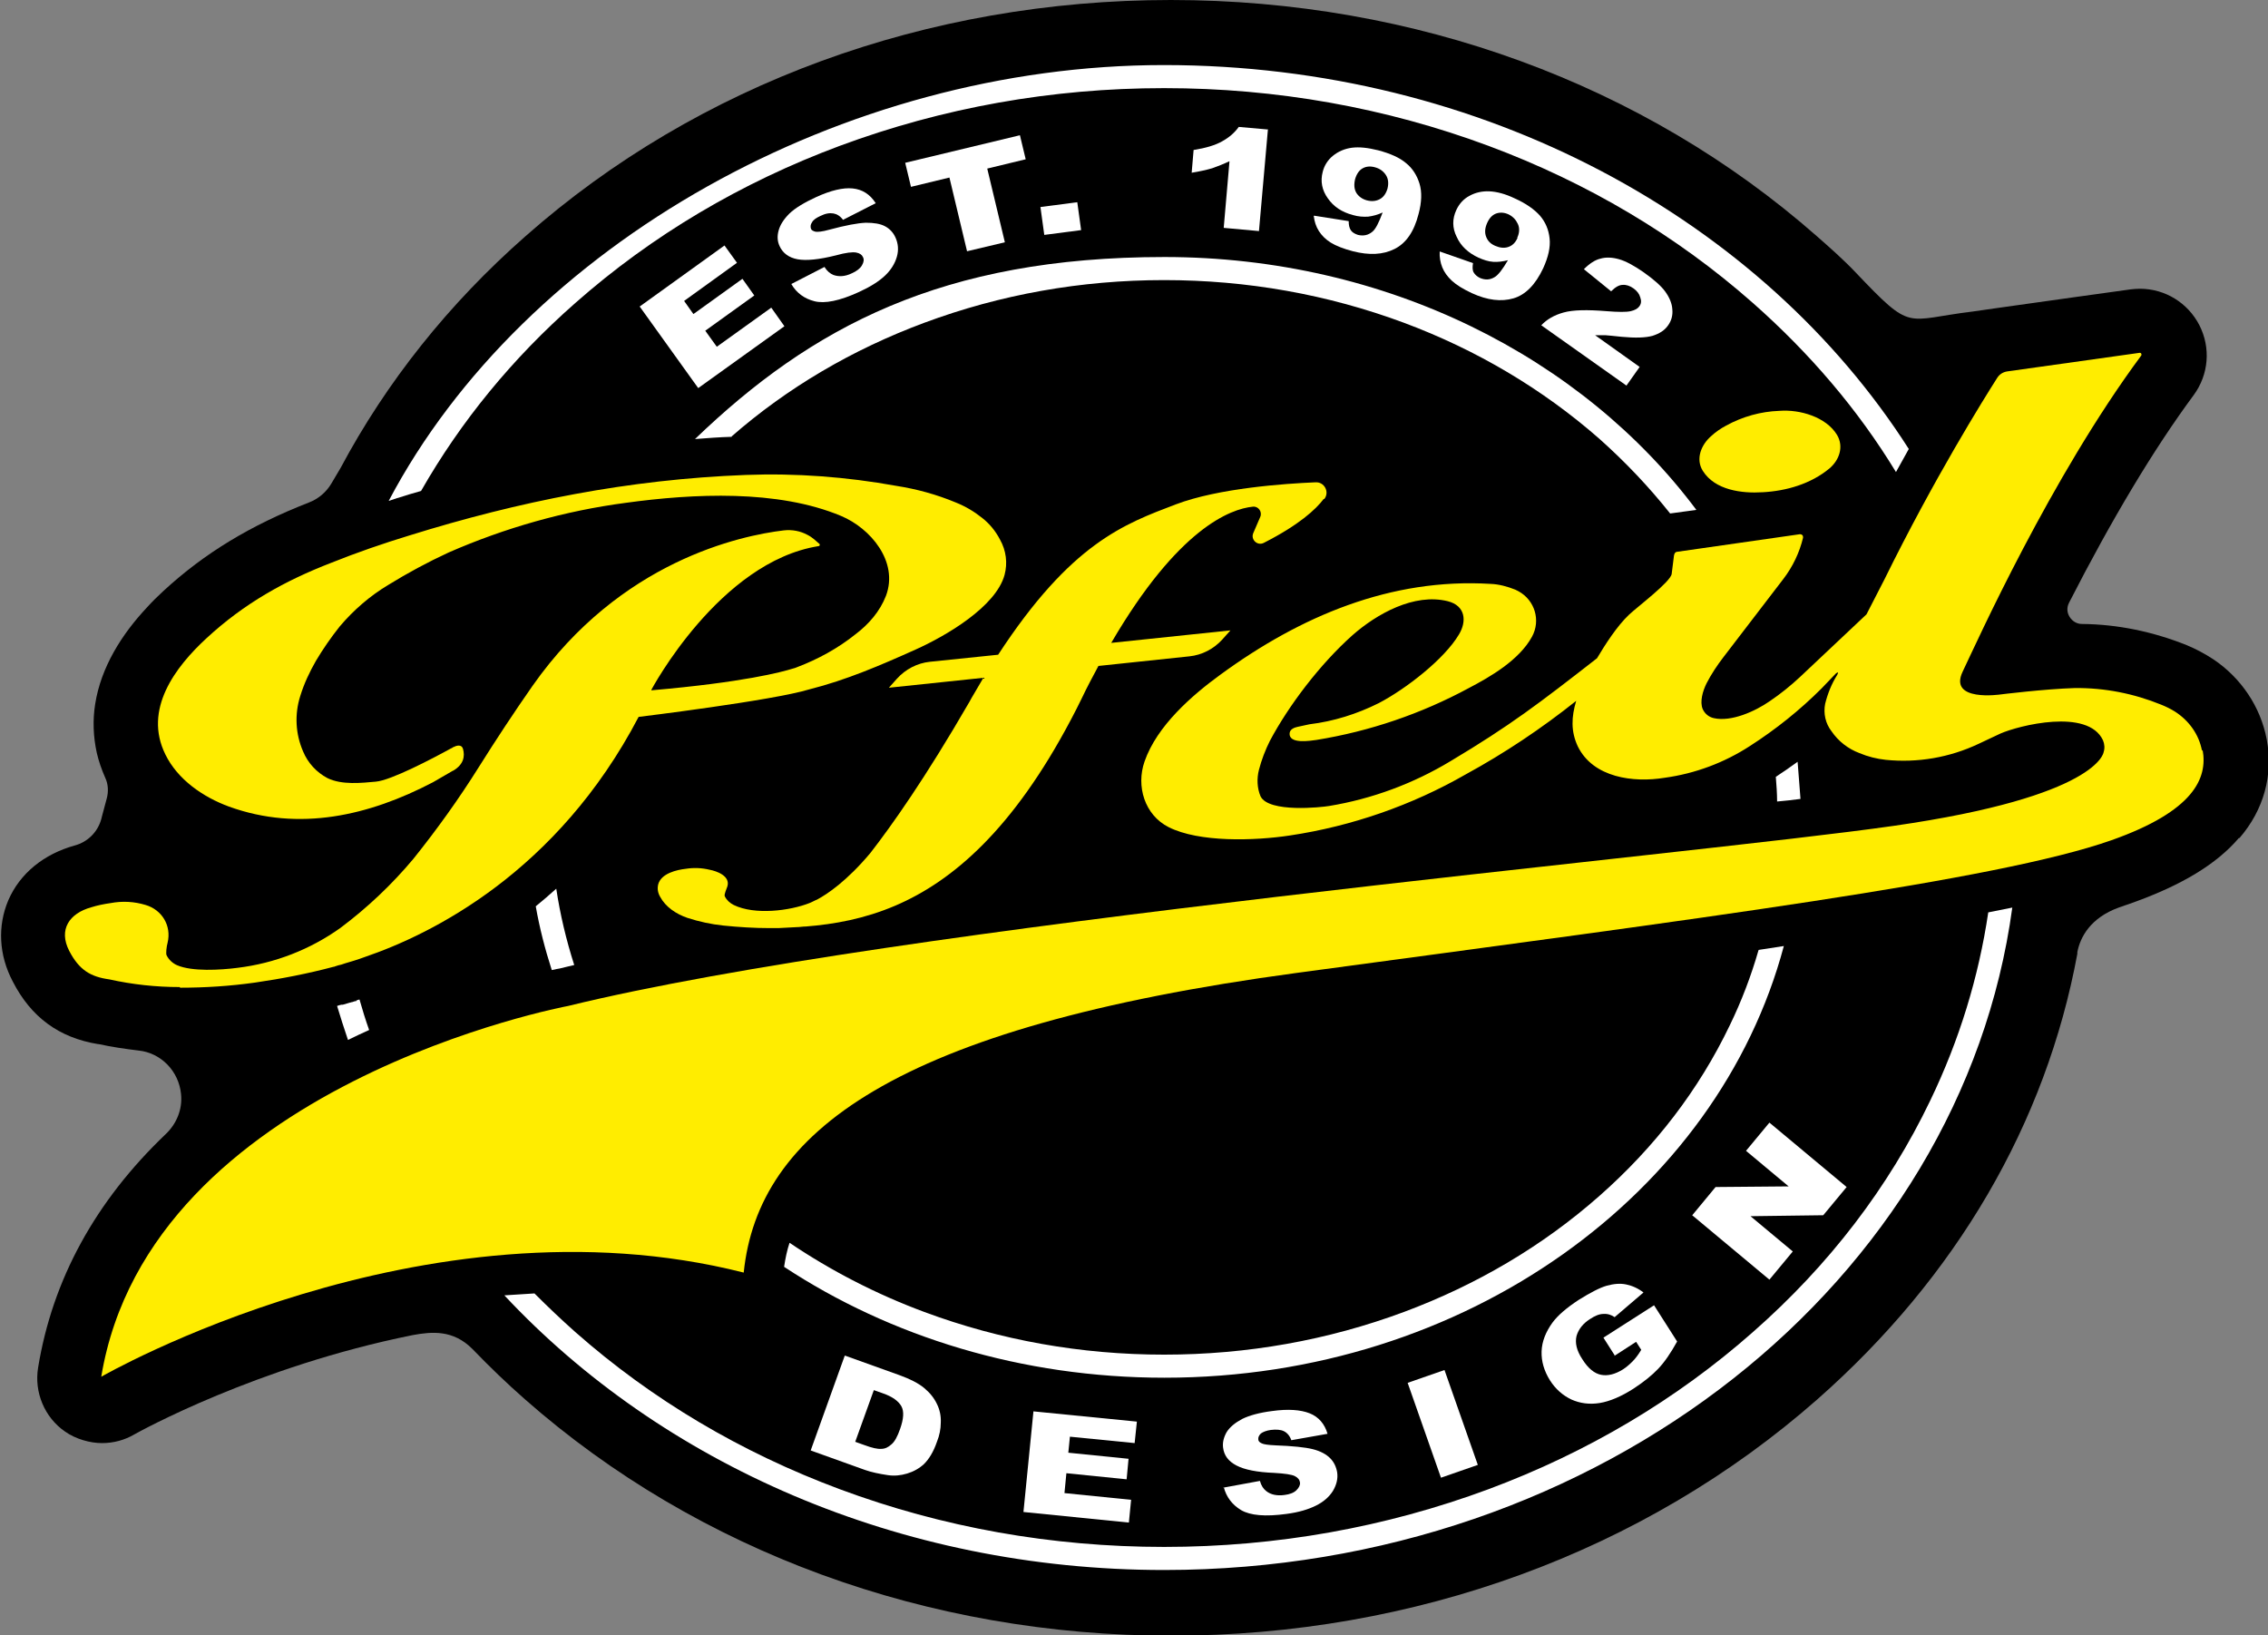
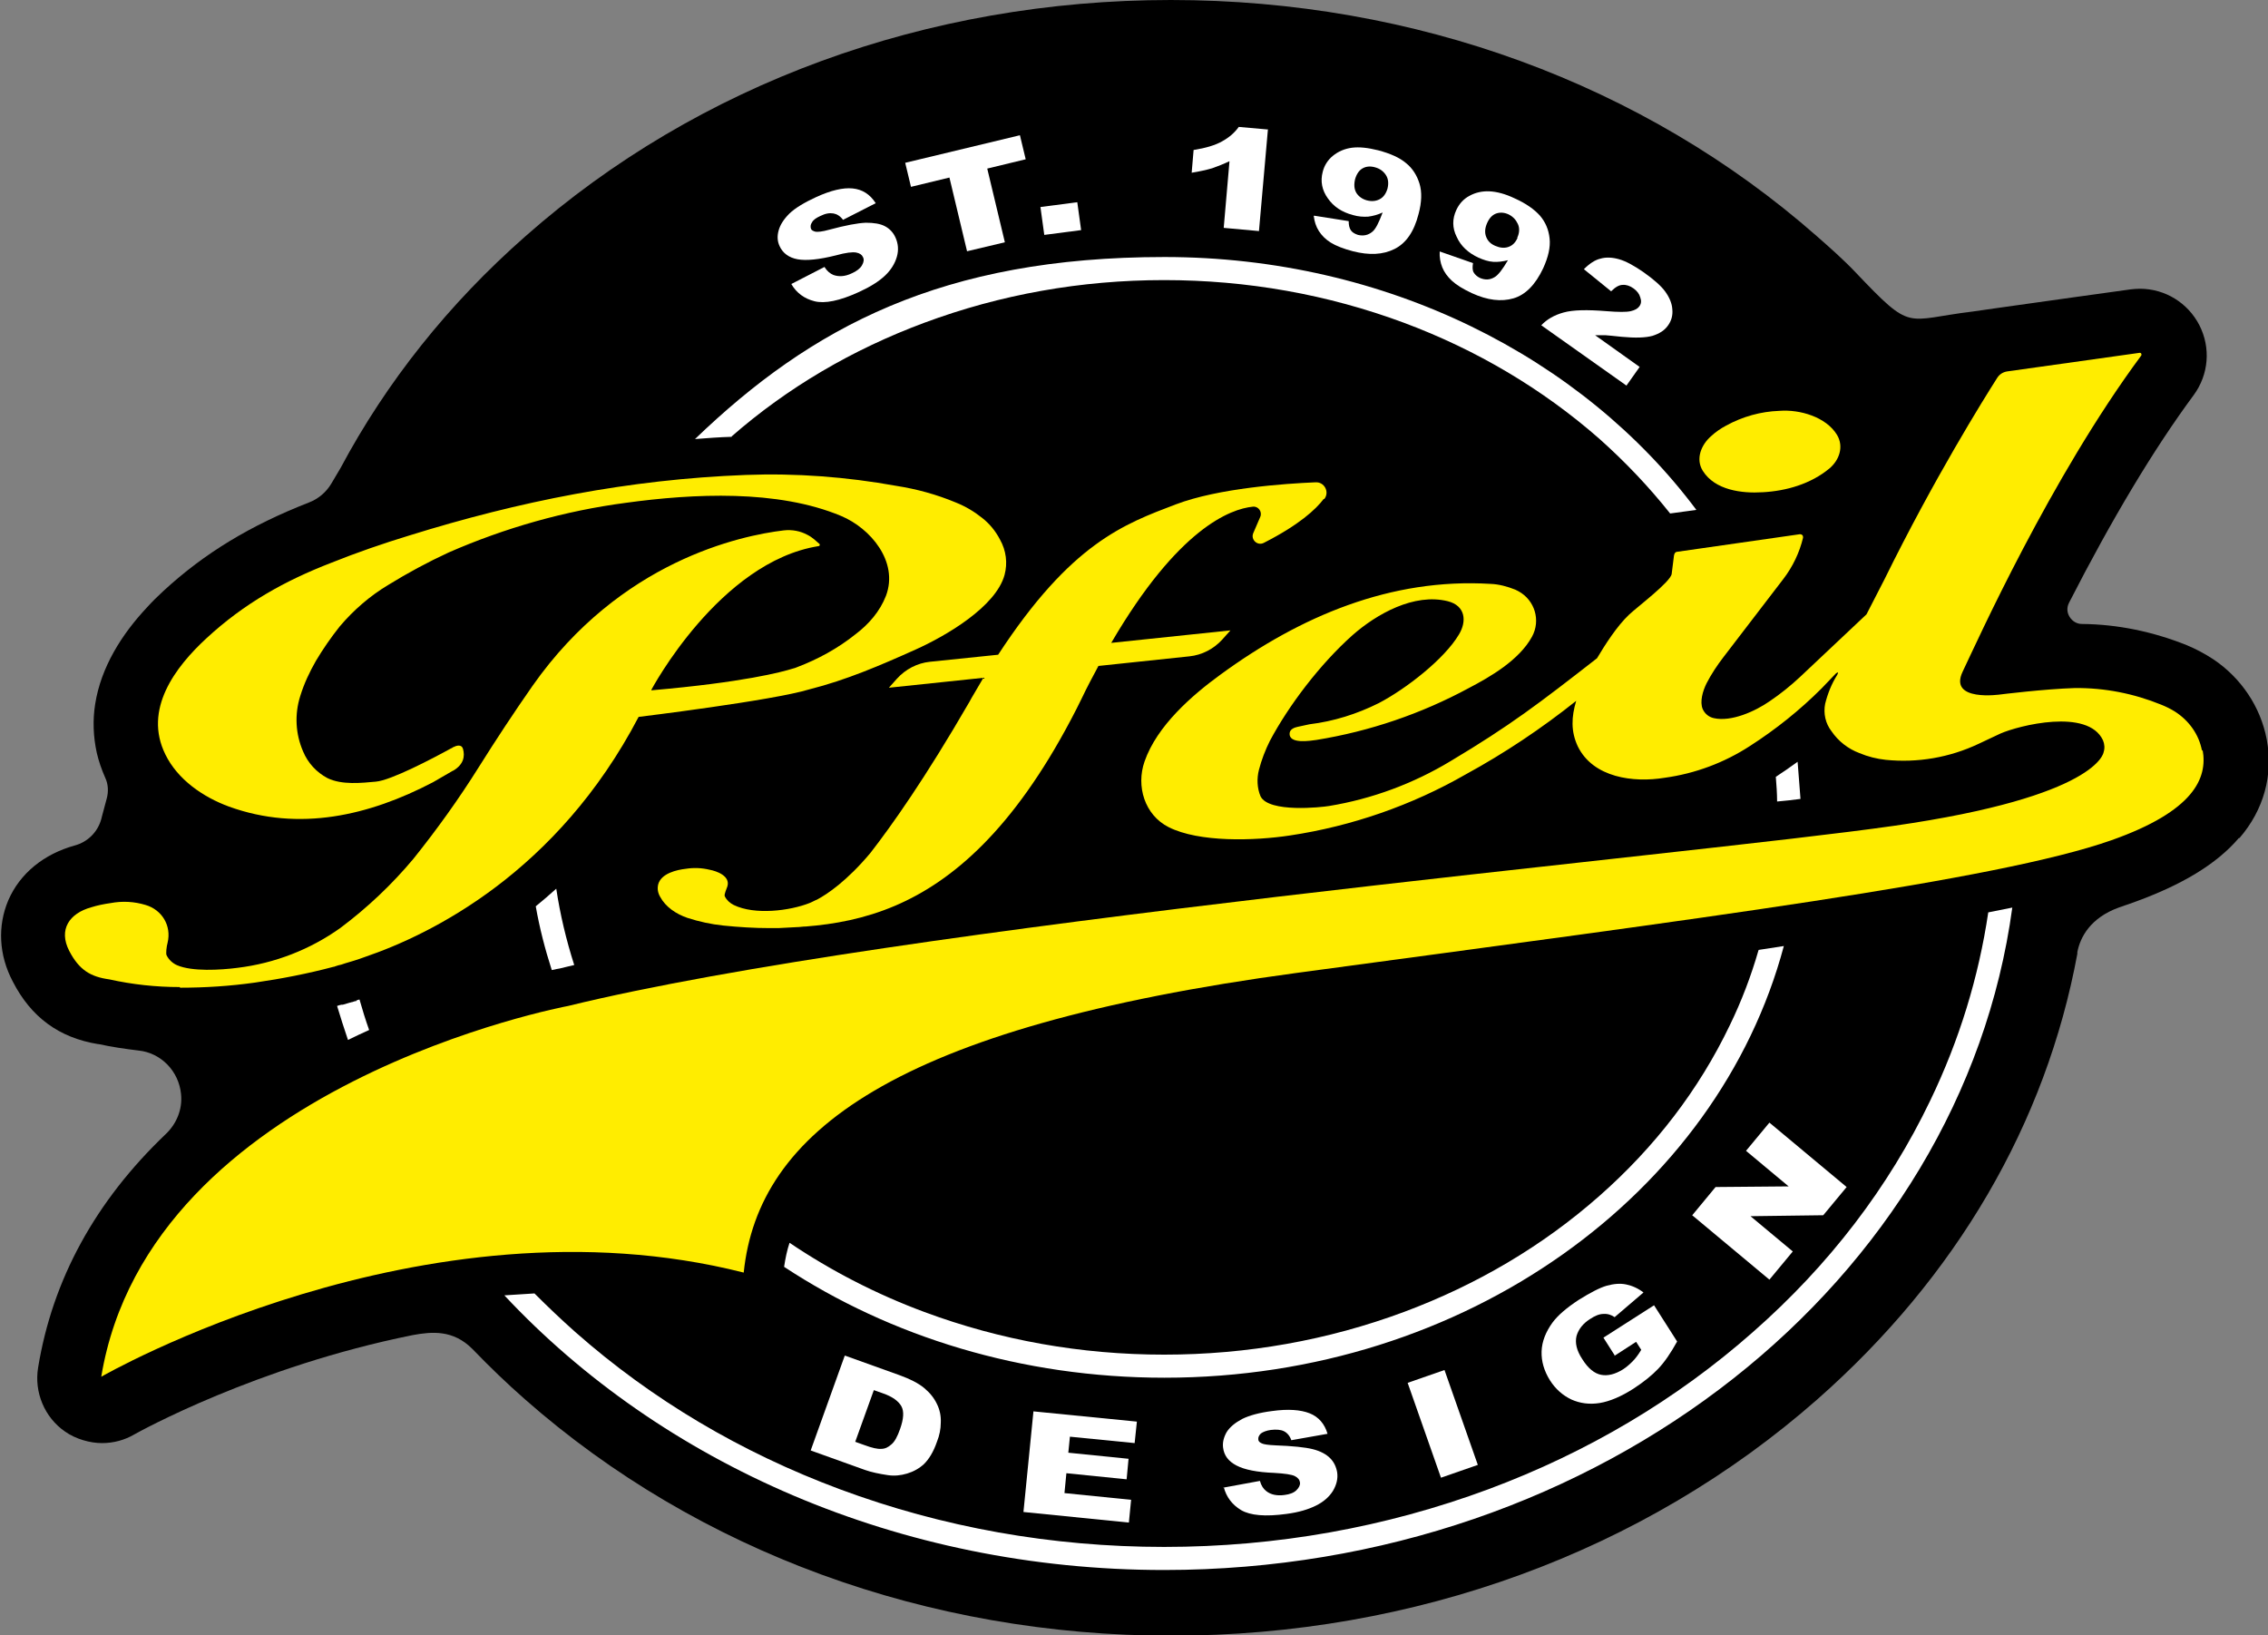
<svg xmlns="http://www.w3.org/2000/svg" id="Ebene_1" viewBox="0 0 707.8 510.2">
  <rect x="0" y="0" width="707.8" height="510.2" fill="#808080" stroke="none" />
  <defs>
    <style>      .st0 {        fill: #ffed00;        fill-rule: evenodd;      }      .st1 {        fill: #fff;      }    </style>
  </defs>
  <path d="M698.7,261.5c-6.9,8.1-17.8,14.7-33.2,20.2-1.4.5-2.8,1-4.3,1.5,0,0,0,0,0,0-8.8,3.2-12,9.2-12.9,13.9,0,.2,0,.3,0,.5-9.8,53-37.8,100.9-81.2,139.1-54,47.5-125.6,73.7-201.6,73.7s-147.6-26.2-201.6-73.7c-5.7-5-11.2-10.3-16.4-15.7,0,0,0,0-.1-.1-6-6-12.6-5.4-18.6-4.3,0,0,0,0,0,0-48.7,9.8-85.3,30.1-86.9,31h0c-3.1,1.8-6.5,2.7-10.1,2.7s-8.1-1.2-11.5-3.6c-6.4-4.4-9.7-12.3-8.4-20,4.5-27.5,17.9-51.9,39.8-72.8,3.4-3.2,5.3-7.8,4.8-12.5-.7-7.2-6.3-12.9-13.3-13.6-4.1-.5-8.3-1.1-12.4-2,0,0-.1,0-.2,0-12.2-2-20.9-8.4-26.6-19.5-4.4-8.3-4.8-17.4-1.4-25.4,3.6-8.3,11-14.4,20.8-17.1,0,0,0,0,0,0,4-1.1,7.1-4.2,8.2-8.2l.2-.8c.5-1.9,1-3.7,1.5-5.6,0,0,0,0,0,0,.6-2.2.5-4.5-.5-6.6-1.1-2.5-2-5.1-2.6-7.7-1.1-5-1.3-10.2-.5-15.2,1.8-11.5,8.3-21.8,16.2-30.2,1.6-1.8,3.4-3.5,5.1-5.1,12.8-11.8,27.2-20.5,45.4-27.6,0,0,0,0,0,0,2.9-1.1,5.4-3.2,7-5.9l2.9-4.9c14.3-26.8,33.7-51.2,57.7-72.3C217.8,26.2,289.3,0,365.4,0s147.6,26.2,201.6,73.7c4.1,3.6,8.3,7.3,12.1,11.3,17.9,18.8,15.1,14.8,36.6,12.2l7.7-1.1,23.5-3.3,18-2.5c.9-.1,1.9-.2,2.9-.2,7.9,0,15,4.4,18.6,11.4,3.6,7.1,2.9,15.4-1.8,21.8-12.5,16.9-25.6,38.8-38.9,64.8-.7,1.4-.7,3,.2,4.4.8,1.3,2.2,2.2,3.8,2.2,11.2.1,22.2,2.4,32.7,6.6,2.9,1.2,5.7,2.7,8.3,4.4,8.7,5.8,14.8,14.9,16.7,25,2.1,11.1-.9,22-8.5,30.8Z" />
  <g>
    <path class="st1" d="M111.2,312.4s-.3,0-.4,0h0c-.3.1-.6.2-.9.3-.1,0-.3,0-.4.1-.3,0-.6.2-.8.2-.8.3-1.4.4-1.7.5-.1,0-.2,0-.4,0-.5.1-.9.2-1.4.4,1.1,3.6,2.2,7.1,3.4,10.6,2.2-1.1,4.4-2.1,6.6-3.1-1.1-3.1-2.1-6.3-3-9.5-.3,0-.7.2-1,.3Z" />
-     <path class="st1" d="M124.1,155.4c2.4-.8,4.8-1.5,7.3-2.2,12.4-21.7,28.5-41.4,48.2-58.7,23.8-21,51.6-37.5,82.5-49,32.1-11.9,66.1-18,101.2-18s69.2,6.1,101.2,18c30.9,11.5,58.7,28,82.5,49,17.9,15.8,32.9,33.4,44.7,52.8,1.4-2.5,2.7-4.9,4-7.2-45.7-71.5-132.7-119.8-232.5-119.8s-199.5,55.7-241.9,136c.9-.3,1.8-.6,2.7-.9Z" />
    <path class="st1" d="M620.5,284.7c-3,20.2-9,39.8-18.1,58.7-13,27.1-31.6,51.4-55.4,72.3-23.8,21-51.6,37.5-82.5,49-32.1,11.9-66.1,18-101.2,18s-69.2-6.1-101.2-18c-30.9-11.5-58.7-28-82.5-49-4.4-3.9-8.7-8-12.8-12.1-3.2.2-6.3.4-9.4.6,48.9,52.3,123,85.7,205.9,85.7,136.4,0,248.9-90.3,264.7-206.7-2.4.5-4.9,1-7.5,1.5Z" />
  </g>
  <g>
    <path class="st0" d="M550.1,153.6c7.4-.4,15-2.6,20.8-7.4,3.1-2.6,4.6-6.8,2.4-10.5-3.4-5.6-11.6-8-18-7.5-5.8.2-11.5,1.8-16.6,4.6-1.7.9-3.3,2-4.7,3.3-3.1,2.7-4.9,7.1-2.6,10.8,3.8,6.1,12.3,7.1,18.6,6.7Z" />
    <path class="st0" d="M56.2,308.2c7.8,0,15.6-.5,23.4-1.6,8.3-1.2,16.5-2.8,24.4-4.9h0c.2,0,.5-.1.7-.2.6-.2,1.2-.4,1.8-.5.4-.1.8-.3,1.2-.4,1.7-.5,3.8-1.1,6.2-2,20.8-7.1,60-26.4,85.4-74.9h0s41.9-5.1,53.3-8.6q0,0,0,0c11.5-2.9,22.2-7.5,33.1-12.4,9.6-4.3,25.1-13.4,27.8-23.3,1-3.7.5-7.6-1.4-11-1.4-2.7-3.3-5-5.6-6.8-2.5-2-5.2-3.6-8.2-4.8-6-2.5-12.2-4.2-18.6-5.2-15.5-2.8-31.3-4-47-3.4-36.5,1.4-70.6,8.2-105,18.9-8.2,2.5-16.3,5.3-24.3,8.5-14.5,5.6-27.2,12.7-38.9,23.5-9.9,9.1-19.8,22.3-12.9,36.3,3.8,7.8,11.7,13.3,19.9,16.3,21.9,7.9,43.7,2.8,63.6-7.6,0,0,2.8-1.6,5.7-3.3.1,0,.3-.2.5-.3,0,0,0,0,.1,0,3.4-2,3.7-4.6,3.1-6.8-.4-1.5-2-1.1-2.9-.6-.2,0-.3.1-.4.2-.1.1-.3.2-.4.2h0c-6,3.3-18.8,10-23.5,10.4-4.4.4-10.6,1.1-15.1-1.1-3.4-1.8-6.1-4.7-7.6-8.3-2.4-5.5-2.7-11.6-.9-17.3,1.2-3.9,2.9-7.5,4.9-11,2.2-3.7,4.7-7.3,7.4-10.7,4.3-5.1,9.5-9.6,15.2-13,6-3.7,12.3-7.1,18.8-10.1,17.6-7.7,36.3-13,55.3-15.5,21.1-2.9,47.4-4.2,67.2,4.1,9.1,3.8,18,14.2,14,24.9-1.9,4.9-5.4,8.9-9.5,12-5.5,4.4-11.7,7.8-18.3,10.3-.4.2-.8.3-1.2.4-3.5,1.1-15.4,4.3-44.2,6.8,0,0,0-.1,0-.2,0,0,21.2-39.9,52.2-44.8.3,0,.5-.5.2-.7l-1.6-1.4c-.6-.5-1.3-1-2.1-1.4-2.2-1.2-4.8-1.7-7.4-1.4-13.4,1.6-51,9.5-78.4,48.5-5.8,8.3-11.4,16.8-16.8,25.4-6.2,9.9-13.1,19.5-20.4,28.6-6.7,8-14.3,15.2-22.7,21.5-9.5,6.8-20.6,11.1-32.2,12.5-5.4.7-14.1,1.2-18.8-.8-1.4-.6-2.6-1.7-3.3-3.1-.3-.5,0-2.9.3-3.9,1.3-5.4-1.8-10.3-6.8-11.8-3.6-1.1-7.3-1.3-11-.6-2.1.3-4.1.7-6,1.3-6.9,1.9-10.3,7-6.9,13.6,3.1,6,6.7,8.1,12.5,8.9,7.2,1.6,14.6,2.4,22,2.4Z" />
    <path class="st0" d="M413.1,155.7c-2.5,3.3-7.7,8.1-18.7,13.7-2,1-4.1-1-3.3-3l2.2-5.1c.7-1.6-.6-3.4-2.3-3.2-7,.7-23.3,6.7-44.2,42.5l37.2-3.9-2.5,2.8c-2.7,3-6.4,4.9-10.3,5.3l-28.4,3c-1.7,3.2-3.5,6.5-5.2,10.1-1.1,2.3-2.2,4.4-3.3,6.5-18.1,34.3-36.9,50.5-54.9,58.2-9.6,4.1-19,5.8-27.9,6.5-1,0-1.9.2-2.9.2-1.9.1-3.8.2-5.7.3-.9,0-1.8,0-2.7,0h0c-4.8,0-9.6-.3-14.5-.8-3.8-.4-7.5-1.2-11.2-2.4-3.5-1.2-6.8-3.4-8.5-6.6-.7-1.2-.9-2.5-.6-3.8.9-3.5,5.9-4.6,8.6-4.9,2.5-.4,5-.3,7.5.3,2.1.4,6.5,1.9,5.5,5.2-.2.7-1.1,2.5-.8,3.1.6,1.2,1.6,2.1,2.8,2.7,6.6,3.2,17.5,1.8,23.6-.6.8-.3,1.6-.8,2.4-1.1,3.2-1.7,9.3-5.8,16.6-14.5,6.6-8.5,17-23.1,31-47.3.2-.3.4-.8.6-1.1,1.3-2.2,2.5-4.3,3.7-6.3l-29.5,3.1,2.5-2.8c2.7-3,6.4-4.9,10.3-5.3l21.3-2.2c22.8-34.9,39.4-40.8,55.4-46.9,13.4-5.1,34.2-6.5,43.6-6.9,2.8-.2,4.5,3,2.8,5.2Z" />
    <path class="st0" d="M687.2,234.3c-.9-5.1-4.1-9.5-8.5-12.3-1.3-.8-2.7-1.5-4.2-2.1-8.6-3.5-17.7-5.3-27-5.2-9.6.3-23.2,2-23.2,2,0,0-16.3,2.4-11.8-7.1,4.5-9.4,27.4-60.4,55.7-98.6.3-.4,0-1-.5-.9l-41.3,5.8c-1.3.2-2.4.9-3.1,2-4.2,6.6-19.7,31.4-35.2,62.9-.8,1.6-5.6,10.9-5.6,10.9l-20.7,19.5c-3,2.8-6.1,5.3-9.5,7.6-4.6,3.2-12,6.5-17.4,5.3-1.5-.3-2.8-1.3-3.5-2.8-1-2.3,0-5.7,1.2-8.1,1.5-2.9,3.3-5.6,5.3-8.2l18.7-24.4c2.9-3.8,5-8.2,6.1-12.8,0,0,0,0,0,0,0-.3,0-.6-.2-.8-.2-.2-.4-.3-.7-.3s0,0-.1,0l-38.4,5.5c-.8.1-.9,1.3-.9,1.3l-.7,5.6c-.4,2.5-10.5,10.1-13.3,12.7-3.8,3.6-7.5,9.4-10,13.6-18.1,14.1-27.1,21-45.7,32.1-11.6,7-24.5,11.8-37.9,14-2.3.4-18.8,2.2-21.4-3-1.1-2.6-1.2-5.6-.5-8.3.8-3.1,2-6.2,3.4-9,5.9-11.1,15.7-24,25.8-33,7.5-6.6,19.2-13.2,29.7-10.6,5.6,1.4,6,6.3,3.5,10.4-4.5,7.6-16.4,16.9-25,21.4-6.8,3.4-14.1,5.7-21.6,6.6l-3.7.8c-1,.2-2.3.7-2.5,1.8-.6,3.8,6.7,2.5,8.3,2.3,16.7-2.7,32.8-8.2,47.6-16.2,6.7-3.5,15.7-8.7,19.7-16,2.8-5.1.9-11.4-4.2-14.2-.3-.2-.7-.3-1-.5-2.5-1-5.1-1.7-7.7-1.8-31.2-1.9-59.4,10.1-84.3,28.3-8.8,6.4-19.8,15.9-23.7,27.1-2.7,7.7,0,16.7,7.5,20.5,9.5,4.8,26.7,4.3,37.9,2.6,19.3-2.9,38-9.4,54.9-19.1,12.1-6.6,23.6-14.3,34.4-22.9-1.5,5-1.7,9.5.5,14.2,4.8,9.8,17.4,11.4,27.1,9.8,9.5-1.3,18.6-4.7,26.6-9.9,8.1-5.2,15.6-11.2,22.4-18l4.4-4.6s1.3-1.1.4.5c0,0,0,0,0,0-1.7,2.7-2.9,5.7-3.7,8.9-.6,3,.1,6.2,2,8.6,2.1,3.1,5.2,5.5,8.7,6.8,2.6,1.1,5.4,1.8,8.2,2.1,9.9,1,19.9-.7,29-5l6.8-3.2c5.7-2.5,27.3-8,32,2.1.5,1.2.6,2.5.2,3.7,0,0-1.4,13.8-65.5,23-64.1,9.2-311.2,31.1-413.7,56.2,0,0-130.6,24.3-145.7,115.7,0,0,100.3-57.9,200.5-32.5,4.5-43.6,46.5-76.5,172.5-93.5,126-17,218.5-28.8,254.3-41.4,25.8-9.1,30.1-19.4,28.5-28.2Z" />
  </g>
  <g>
    <g>
-       <path class="st1" d="M199.7,95.6l26.4-19,3.9,5.4-16.5,11.9,2.9,4.1,15.3-11,3.7,5.2-15.3,11,3.6,5,17-12.2,4.1,5.8-26.9,19.3-18.3-25.5Z" />
      <path class="st1" d="M247,88.6l10.3-5.3c.8,1.3,1.8,2.1,2.8,2.5,1.7.6,3.6.5,5.7-.5,1.6-.7,2.7-1.6,3.2-2.5.6-1,.7-1.9.3-2.6-.3-.7-1-1.2-2.1-1.4-1.1-.2-3.2,0-6.4.9-5.2,1.3-9.2,1.7-11.9,1.2-2.7-.5-4.6-1.9-5.6-4.1-.7-1.5-.8-3.1-.3-4.9.5-1.8,1.6-3.5,3.4-5.3,1.8-1.7,4.6-3.4,8.3-5.1,4.6-2.1,8.4-3,11.4-2.7,3,.3,5.4,1.8,7.2,4.6l-10.2,5.2c-.9-1.2-1.9-1.8-3-2-1.2-.2-2.5,0-4.1.8-1.3.6-2.2,1.2-2.6,2-.5.7-.5,1.4-.3,2,.2.5.7.7,1.4.9.7.1,2.1,0,4.2-.6,5.2-1.4,9-2.1,11.5-2.2,2.5,0,4.5.3,6,1.1,1.5.8,2.6,2,3.3,3.6.8,1.8,1,3.8.4,5.9-.6,2.1-1.8,4.1-3.7,5.9-1.9,1.8-4.6,3.5-8.1,5.1-6.1,2.8-10.7,3.7-13.9,2.9s-5.6-2.6-7.2-5.3Z" />
      <path class="st1" d="M282.5,50.8l35.8-8.6,1.8,7.5-12,2.9,5.5,23-11.8,2.8-5.5-23-12,2.9-1.8-7.5Z" />
      <path class="st1" d="M324.7,64.6l11.5-1.5,1.2,8.7-11.5,1.5-1.2-8.7Z" />
      <path class="st1" d="M395.7,40.3l-2.8,31.8-11-1,1.8-20.8c-1.9.9-3.7,1.6-5.4,2.2-1.7.5-3.9,1-6.4,1.4l.6-7.1c3.8-.6,6.8-1.5,8.9-2.7,2.2-1.2,3.9-2.7,5.2-4.5l9,.8Z" />
      <path class="st1" d="M410.1,67.3l10.8,1.7c0,1.2.2,2.2.7,2.9.5.7,1.3,1.1,2.2,1.4,1.7.4,3.2.1,4.5-1,1-.8,2-2.8,3.2-6-1.5.7-3,1.1-4.5,1.3-1.5.1-3.1,0-4.8-.5-3.4-.9-6-2.6-7.8-5.2-1.8-2.5-2.4-5.3-1.6-8.3.5-2,1.6-3.7,3.2-5,1.6-1.3,3.6-2.2,5.9-2.5,2.3-.3,5,0,8.2.8,3.8,1,6.7,2.3,8.7,4,2,1.6,3.4,3.8,4.2,6.4s.7,5.8-.3,9.5c-1.4,5.5-3.9,9.1-7.5,10.9-3.6,1.8-7.9,2-13,.7-3-.8-5.3-1.7-6.9-2.7-1.6-1-2.8-2.2-3.7-3.6-.9-1.4-1.4-3-1.6-4.7ZM433,58.9c.4-1.6.3-3.1-.5-4.3-.8-1.2-1.9-2-3.4-2.4-1.4-.4-2.7-.3-3.8.3-1.1.6-1.9,1.7-2.4,3.4-.4,1.7-.3,3.1.4,4.3.7,1.1,1.8,1.9,3.2,2.3,1.5.4,2.8.3,4-.3,1.2-.6,2-1.7,2.5-3.3Z" />
      <path class="st1" d="M449.4,78.5l10.3,3.6c-.2,1.2-.2,2.2.2,2.9.4.7,1.1,1.3,1.9,1.7,1.6.7,3.1.7,4.6-.2,1.1-.6,2.5-2.4,4.2-5.3-1.6.4-3.2.6-4.6.5-1.5-.1-3-.6-4.6-1.3-3.2-1.5-5.5-3.6-6.8-6.5-1.4-2.8-1.4-5.6-.1-8.4.9-1.9,2.2-3.4,4.1-4.4,1.8-1,3.9-1.5,6.2-1.4,2.3.1,5,.8,7.9,2.2,3.6,1.6,6.2,3.5,7.9,5.4,1.7,2,2.7,4.3,3,7.1.3,2.7-.4,5.8-2,9.3-2.4,5.1-5.5,8.3-9.3,9.4-3.8,1.1-8.1.6-12.9-1.6-2.8-1.3-4.9-2.6-6.3-3.9-1.4-1.3-2.4-2.7-3-4.2-.6-1.5-.9-3.2-.8-4.9ZM473.5,74.2c.7-1.5.8-3,.2-4.3-.6-1.3-1.5-2.3-2.9-3-1.3-.6-2.6-.7-3.8-.3-1.2.4-2.2,1.4-2.9,3-.7,1.6-.8,3-.3,4.3.5,1.3,1.4,2.2,2.8,2.8,1.4.6,2.7.8,4,.4,1.3-.4,2.3-1.3,3-2.9Z" />
      <path class="st1" d="M507.7,120.4l-26.7-18.9c1.8-1.9,4.1-3.2,7-4,2.9-.8,7.3-.9,13.4-.4,3.7.3,6.2.3,7.5,0,1.3-.3,2.2-.8,2.7-1.5.6-.8.7-1.7.3-2.8-.3-1.1-1-2-2.1-2.8-1.1-.8-2.3-1.2-3.4-1.1-1.1,0-2.3.7-3.6,2l-8.5-6.9c1.8-1.8,3.5-2.9,5.2-3.3,1.7-.5,3.7-.4,5.8.2,2.1.6,4.7,2,7.7,4.1,3.1,2.2,5.4,4.2,6.7,6,1.3,1.8,2.1,3.7,2.2,5.5.2,1.9-.3,3.6-1.3,5-1.1,1.6-2.7,2.6-4.9,3.3-2.2.6-5.3.7-9.6.3-2.5-.3-4.2-.4-5.1-.5-.9,0-2,0-3.2,0l13.9,9.9-4.1,5.8Z" />
    </g>
    <g>
      <path class="st1" d="M263.7,423l17,6.1c3.3,1.2,5.9,2.5,7.7,4,1.8,1.5,3.1,3.1,4,5,.9,1.8,1.3,3.8,1.2,5.8,0,2-.4,4-1.2,6-1.1,3.2-2.5,5.4-4,6.9-1.5,1.4-3.3,2.4-5.3,3-2,.6-4,.8-6,.5-2.7-.4-5.1-.9-7.1-1.6l-17-6.1,10.6-29.5ZM272.7,433.8l-5.8,16.1,2.8,1c2.4.9,4.2,1.3,5.3,1.2,1.2,0,2.2-.5,3.2-1.4,1-.8,1.9-2.5,2.7-4.8,1.1-3.1,1.3-5.5.4-7.1-.9-1.6-2.8-3-5.7-4l-2.8-1Z" />
      <path class="st1" d="M322.5,440.4l32.3,3.2-.7,6.7-20.2-2-.5,5,18.8,1.9-.6,6.4-18.8-1.9-.6,6.2,20.8,2.1-.7,7.1-32.9-3.3,3.1-31.2Z" />
      <path class="st1" d="M381.8,464.2l11.4-2.1c.4,1.5,1.1,2.5,2,3.2,1.4,1.1,3.3,1.5,5.6,1.2,1.7-.2,3-.7,3.8-1.5.8-.8,1.2-1.6,1.1-2.4-.1-.8-.6-1.5-1.6-2-1-.5-3.1-.8-6.4-1-5.4-.2-9.3-1-11.8-2.3-2.5-1.3-3.9-3.1-4.2-5.6-.2-1.6.2-3.2,1.1-4.8,1-1.6,2.6-2.9,4.8-4.1,2.2-1.1,5.4-2,9.4-2.5,5-.7,8.9-.4,11.7.7,2.8,1.1,4.7,3.3,5.6,6.4l-11.3,2c-.5-1.4-1.3-2.3-2.3-2.8-1-.5-2.4-.6-4.1-.4-1.4.2-2.4.6-3.1,1.1-.6.6-.9,1.2-.8,1.9,0,.5.4.9,1.1,1.2.6.3,2,.5,4.2.6,5.4.2,9.3.6,11.7,1.2,2.4.6,4.2,1.6,5.4,2.8,1.2,1.2,1.9,2.7,2.2,4.4.3,2-.2,3.9-1.3,5.8-1.2,1.9-2.9,3.4-5.3,4.6-2.4,1.2-5.4,2.1-9.2,2.6-6.6.9-11.3.5-14.2-1.2-2.8-1.7-4.6-4.1-5.4-7.2Z" />
      <path class="st1" d="M439.3,431.5l11.5-4,10.4,29.6-11.5,4-10.4-29.6Z" />
      <path class="st1" d="M503.9,422.9l-3.5-5.5,15.8-10.1,7.2,11.3c-2,3.6-3.9,6.4-5.9,8.5s-4.5,4.1-7.7,6.2c-3.9,2.5-7.5,4-10.6,4.5-3.2.5-6.1.1-8.8-1.1-2.7-1.3-4.9-3.2-6.7-6-1.8-2.9-2.7-5.9-2.6-9,.1-3.1,1.3-6.1,3.4-9,1.7-2.3,4.4-4.6,8.2-7.1,3.7-2.3,6.6-3.8,8.7-4.4,2.2-.6,4.2-.8,6.1-.4,1.9.4,3.7,1.2,5.4,2.5l-9,7.7c-1-.7-2.2-1.1-3.5-1-1.3,0-2.7.6-4.2,1.6-2.2,1.4-3.6,3.2-4.2,5.3-.5,2.1,0,4.5,1.8,7.2,1.8,2.9,3.8,4.5,5.9,4.9,2.1.4,4.4-.2,6.8-1.7,1.1-.7,2.1-1.6,3-2.5.9-.9,1.8-2.1,2.7-3.6l-1.6-2.5-6.8,4.4Z" />
      <path class="st1" d="M528.2,379.1l7.2-8.7,22.8-.2-13.3-11.1,7.3-8.8,24.1,20.1-7.3,8.8-22.7.3,13.2,11-7.3,8.8-24.1-20.1Z" />
    </g>
  </g>
  <g>
    <path class="st1" d="M561.8,249.3c-2.3.3-4.7.6-7.2.8,0-2.6-.2-5.1-.4-7.7,2.3-1.5,4.6-3.1,6.8-4.7l.9,11.6Z" />
    <path class="st1" d="M548.8,296.5c-2.3,8-5.3,15.9-9,23.5-9.6,20-23.3,37.9-40.8,53.3-17.6,15.5-38.1,27.6-60.9,36.1-23.7,8.8-48.8,13.3-74.8,13.3s-51.1-4.5-74.8-13.3c-15.1-5.6-29.2-12.9-42.1-21.6-.8,2.4-1.3,4.9-1.7,7.5,33.1,21.8,74.2,34.6,118.7,34.6,94,0,172.7-57.5,193.3-134.7-2.6.4-5.2.8-7.8,1.2Z" />
    <path class="st1" d="M228.3,136.2c17.4-15.2,37.6-27.1,60.2-35.5,23.7-8.8,48.8-13.3,74.8-13.3s51.1,4.5,74.8,13.3c22.8,8.5,43.3,20.7,60.9,36.1,8.2,7.3,15.6,15.1,22.2,23.4,0,0,.2,0,.2,0l8-1.1c-35.5-47.5-96.6-78.9-166-78.9s-110.2,21.9-146.5,56.8c3.9-.3,7.7-.6,11.5-.7Z" />
    <path class="st1" d="M179.2,301.1c-2.5-7.8-4.4-15.8-5.6-23.8-2.1,1.9-4.3,3.8-6.4,5.5,1.2,6.8,2.9,13.4,5,19.9,1.2-.3,2-.4,2.5-.5,1.5-.4,3-.7,4.6-1.1Z" />
  </g>
</svg>